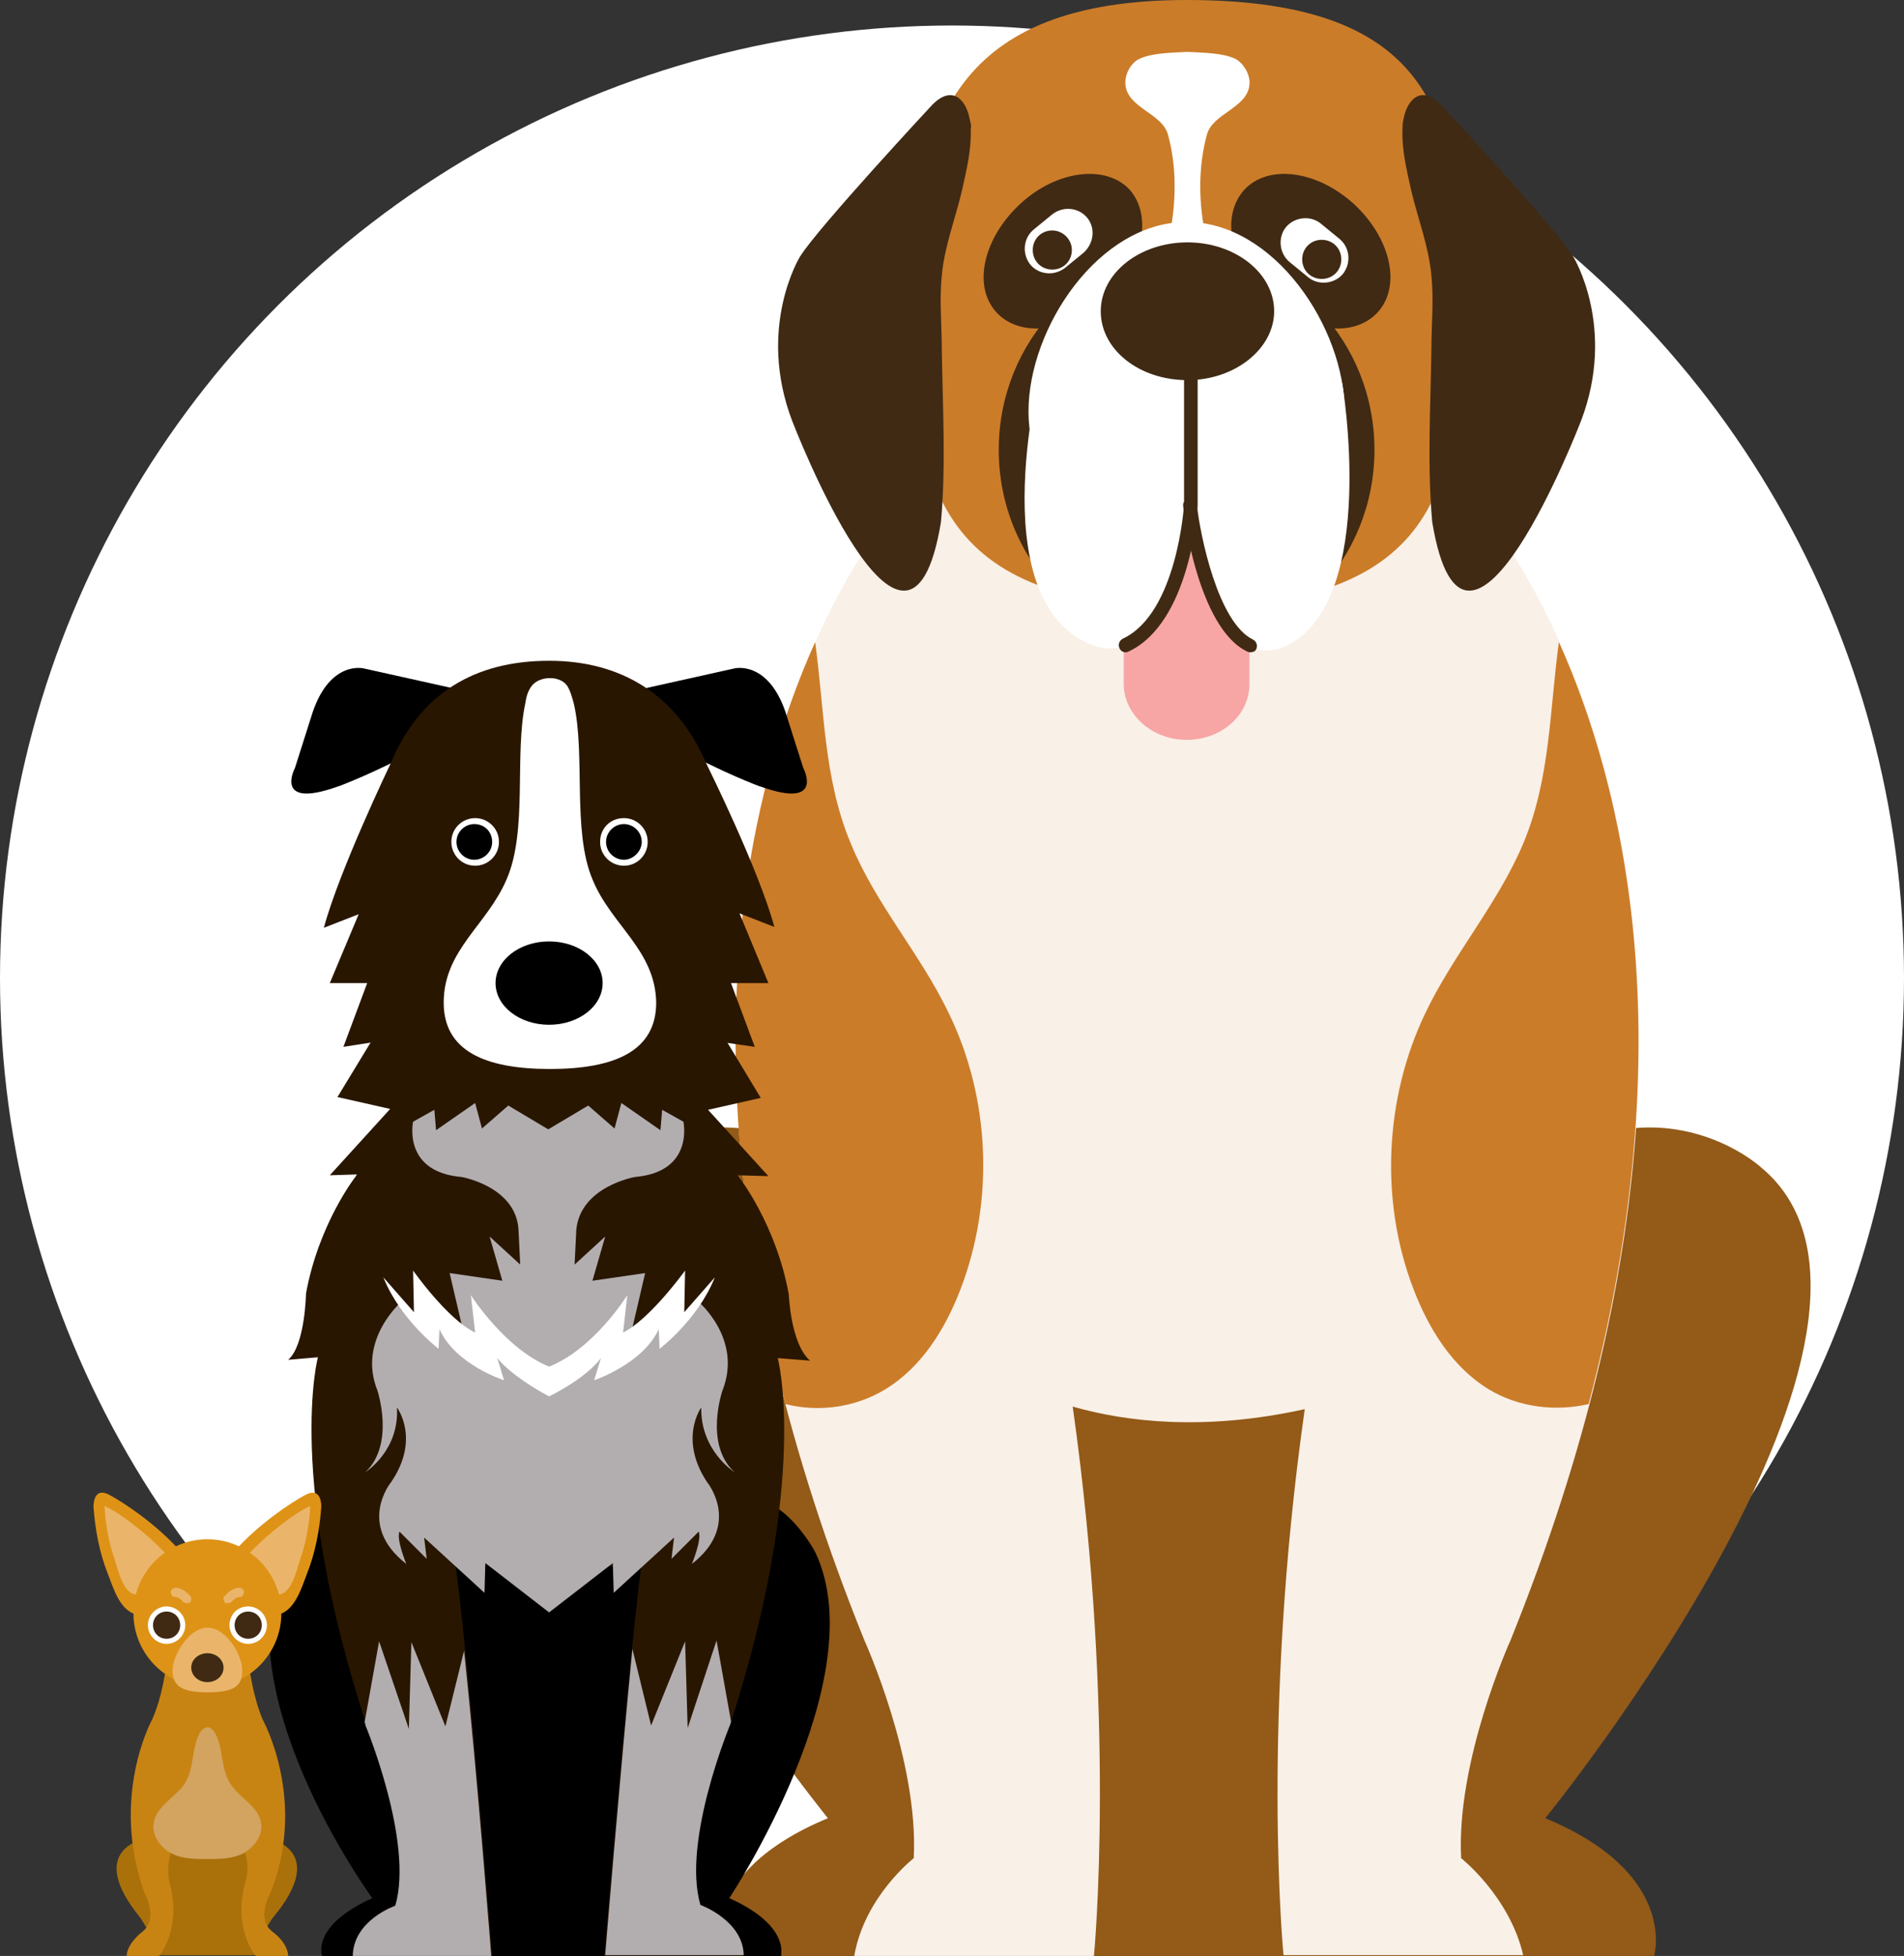
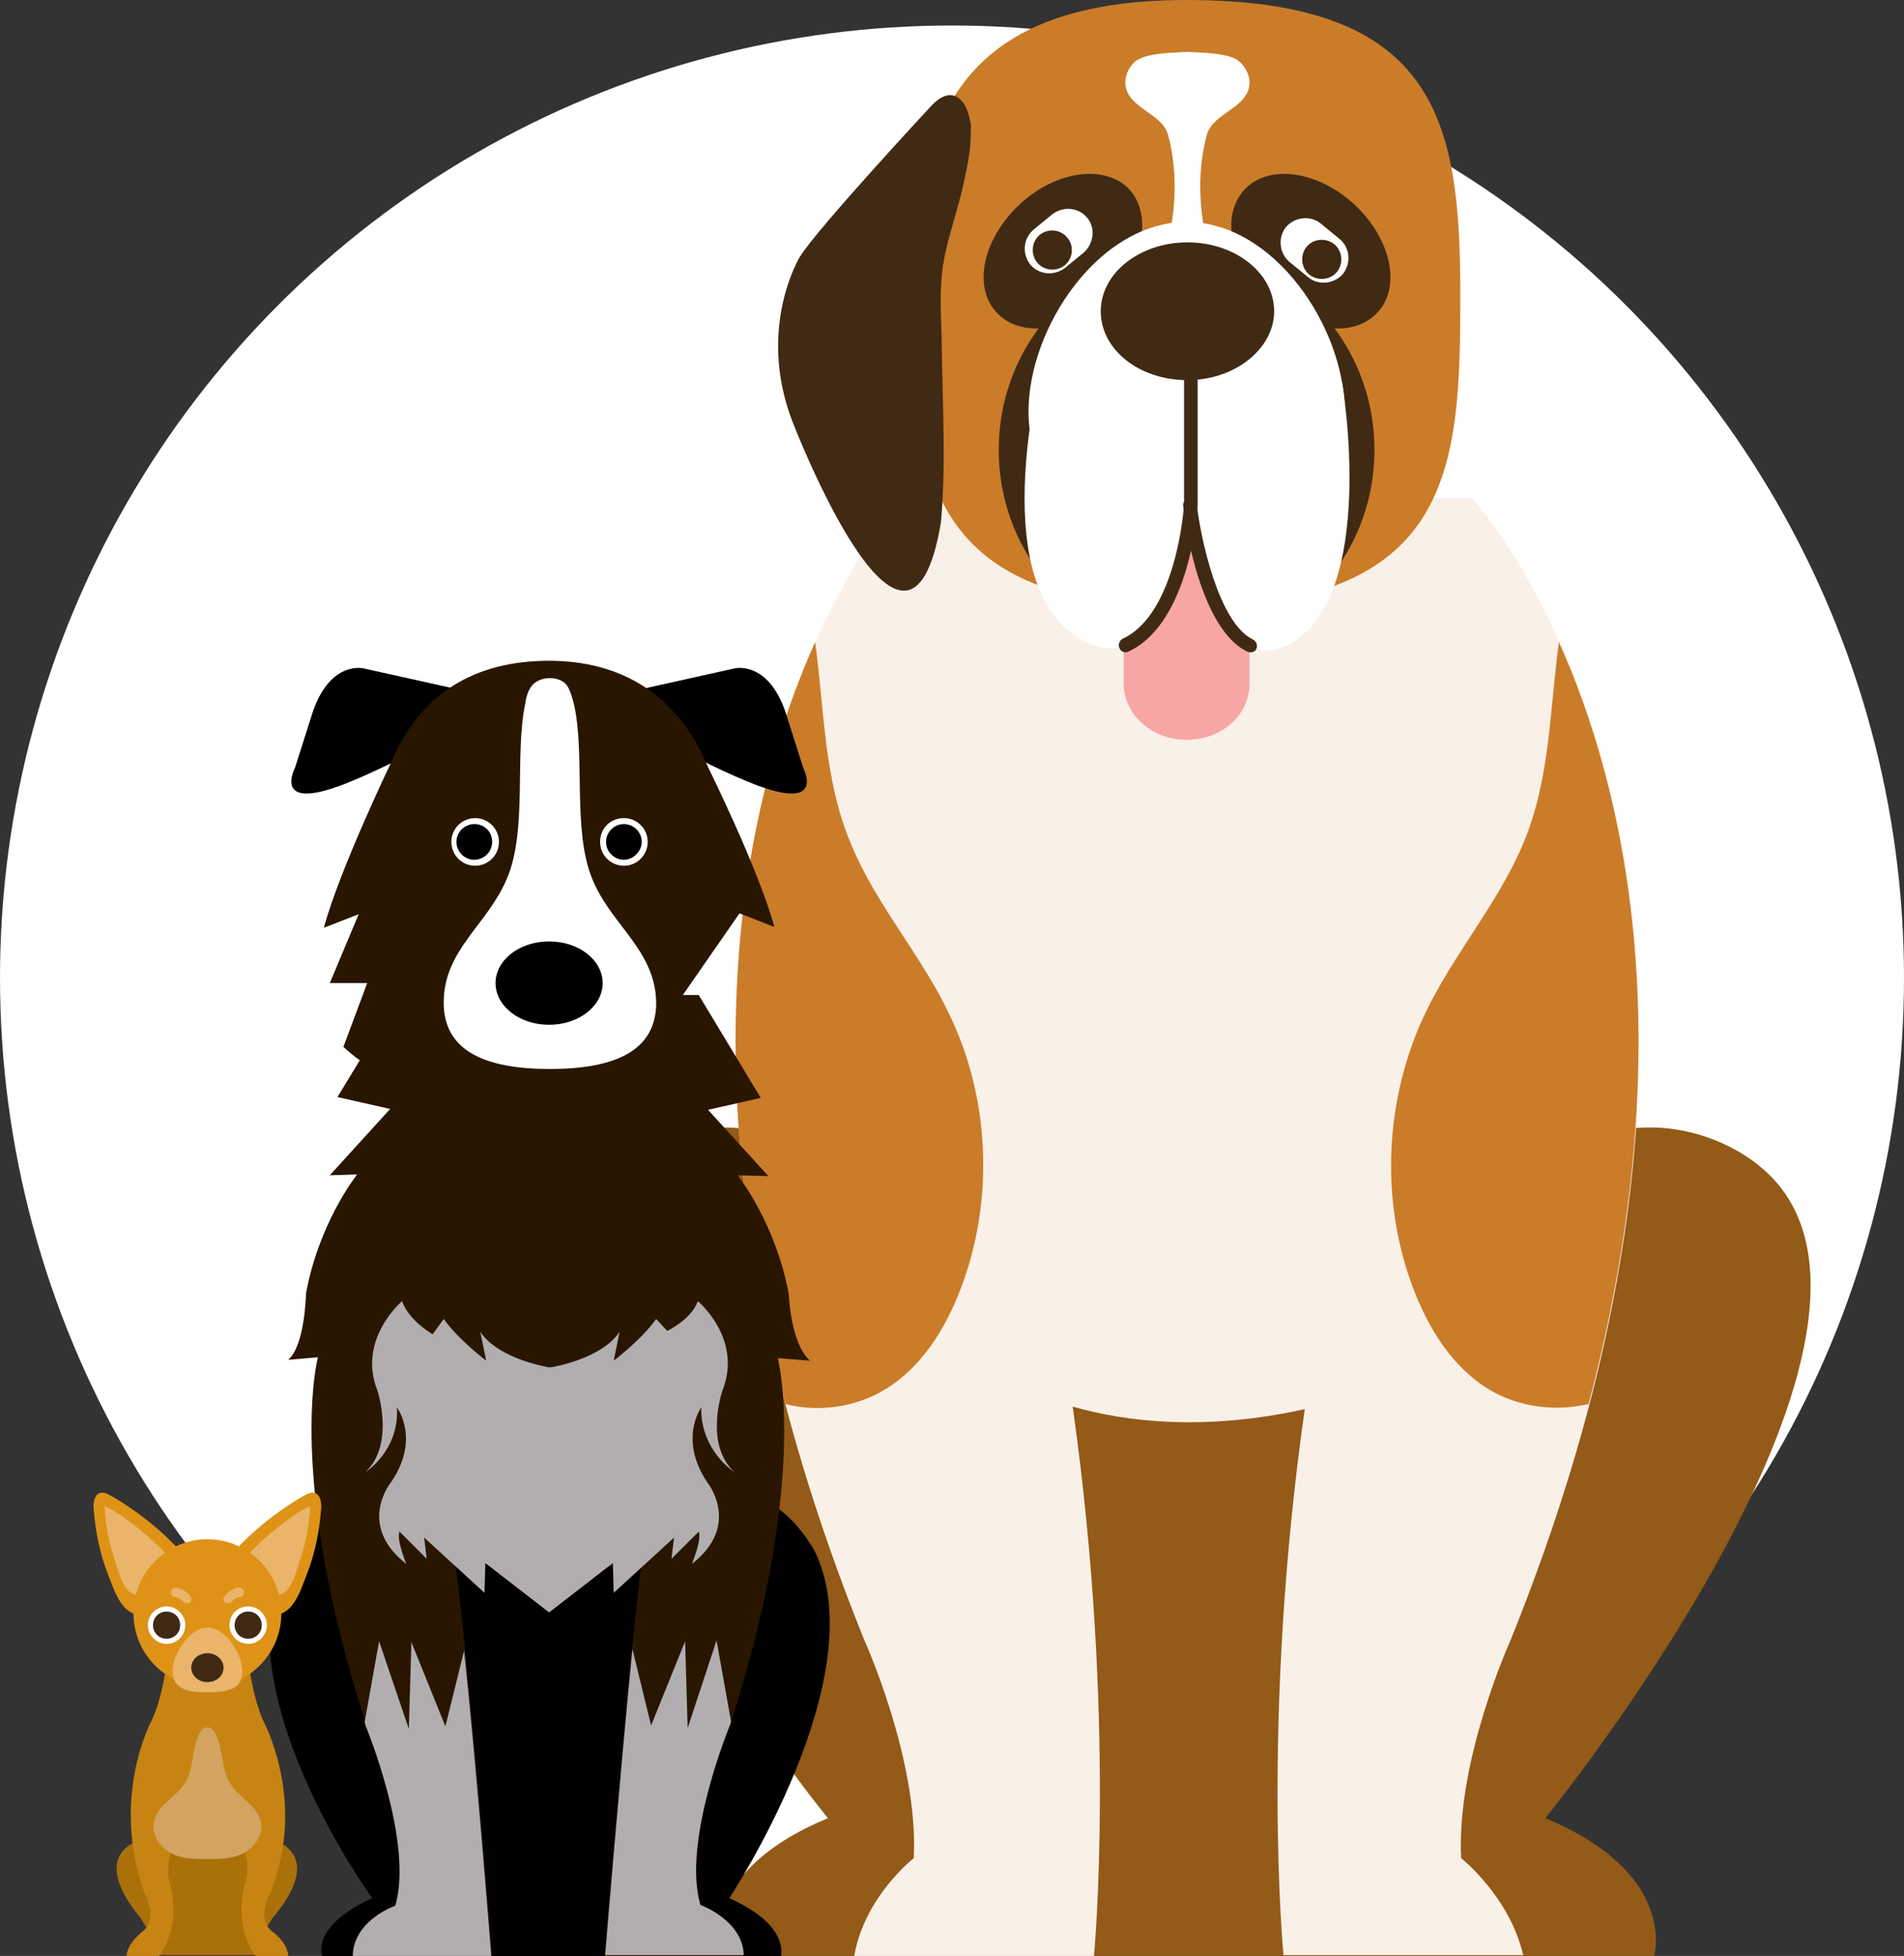
<svg xmlns="http://www.w3.org/2000/svg" version="1.1" id="Layer_1" x="0px" y="0px" width="224px" height="230px" viewBox="0 0 224 230" style="enable-background:new 0 0 224 230;" xml:space="preserve">
  <rect x="0" y="0" width="224" height="230" fill="#333333" stroke="none" />
  <style type="text/css">
	.st0{fill:#FFFFFF;}
	.st1{fill:#935A18;}
	.st2{fill:#F9F0E7;}
	.st3{fill:#CB7C29;}
	.st4{fill:#402A14;}
	.st5{fill:#F7A6A5;}
	.st6{fill:#291600;}
	.st7{fill:#B2AEB0;}
	.st8{fill:#AA710A;}
	.st9{fill:#C88413;}
	.st10{fill:#D3A360;}
	.st11{fill:#DE9317;}
	.st12{fill:#EAB56A;}
</style>
  <g>
    <circle class="st0" cx="112" cy="115" r="112" />
    <g>
      <g>
        <path class="st1" d="M181.8,213.8c0,0,47.5-58.4,25.3-76.6c0,0-12.2-11.1-28.3,1.1h-78.4c-16.1-12.2-28.3-1.1-28.3-1.1     c-22.2,18.2,25.3,76.6,25.3,76.6C81.7,220.3,84.6,230,84.6,230h110C194.6,230,197.5,220.3,181.8,213.8z" />
        <path class="st2" d="M171.9,218.5c-0.6-11.5,5.8-25.6,5.8-25.6c36.5-90.3-4.5-134.3-4.5-134.3h-67c0,0-41,44-4.5,134.3     c0,0,6.4,14.1,5.8,25.6c0,0-5.8,4.5-7,11.5h28.2c0,0,2.7-27.9-2.5-64.6c6.3,1.8,15.5,2.9,27.3,0.3c-5.2,36.5-2.5,64.2-2.5,64.2     h28.2C177.6,223,171.9,218.5,171.9,218.5z" />
        <g>
          <g>
            <g>
              <path class="st3" d="M171.8,34.7c0,20.3-0.7,36.7-32.2,36.7c-31.2,0-32.2-16.4-32.2-36.7c0-20.3,5.2-34.7,32.2-34.7        C169.2,0,171.8,14.4,171.8,34.7z" />
              <path class="st4" d="M161.7,52.9c0,12.8-9.9,23.2-22.1,23.2s-22.1-10.4-22.1-23.2c0-12.8,9.9-23.2,22.1-23.2        S161.7,40.1,161.7,52.9z" />
              <g>
                <path class="st4" d="M130.1,35.1c-4.3,4-10.1,4.7-12.9,1.6c-2.8-3.1-1.5-8.7,2.8-12.7c4.3-4,10.1-4.7,12.9-1.7         C135.7,25.5,134.4,31.2,130.1,35.1z" />
                <path class="st4" d="M149.2,35.1c4.4,4,10.1,4.7,12.9,1.6c2.8-3.1,1.5-8.7-2.8-12.7c-4.4-4-10.1-4.7-12.9-1.7         C143.5,25.5,144.8,31.2,149.2,35.1z" />
              </g>
              <path class="st0" d="M158.2,48.4c0,9.9-8.3,13.6-18.6,13.6c-10.3,0-18.6-3.7-18.6-13.6c0-9.9,8.3-22.3,18.6-22.3        C149.9,26.1,158.2,38.5,158.2,48.4z" />
              <g>
                <g>
                  <path class="st0" d="M127.9,25.6c-1-1.2-2.8-1.4-4.1-0.4l-2.2,1.8c-1.2,1-1.4,2.8-0.4,4.1c1,1.2,2.8,1.4,4.1,0.4l2.2-1.8          C128.7,28.6,128.9,26.8,127.9,25.6z" />
                  <path class="st4" d="M126.1,29.4c0,1.3-1,2.3-2.3,2.3c-1.3,0-2.3-1-2.3-2.3c0-1.3,1-2.3,2.3-2.3          C125,27.1,126.1,28.1,126.1,29.4z" />
                </g>
                <g>
                  <path class="st0" d="M157.6,28.1l-2.2-1.8c-1.2-1-3.1-0.8-4.1,0.4c-1,1.2-0.8,3.1,0.4,4.1l2.2,1.8c1.2,1,3.1,0.8,4.1-0.4          C159,30.9,158.8,29.1,157.6,28.1z" />
                  <path class="st4" d="M153.2,30.5c0,1.3,1,2.3,2.3,2.3c1.3,0,2.3-1,2.3-2.3c0-1.3-1-2.3-2.3-2.3          C154.2,28.2,153.2,29.2,153.2,30.5z" />
                </g>
              </g>
              <path class="st5" d="M139.6,56.4c-4.1,0-7.4,2.9-7.4,6.6v17.4c0,3.6,3.3,6.6,7.4,6.6c4.1,0,7.4-2.9,7.4-6.6V63        C147,59.3,143.7,56.4,139.6,56.4z" />
              <g>
                <path class="st0" d="M122.7,42.3c0,0-7.6,28.2,5.7,33.5c13.3,5.2,13-35.9,13-35.9L122.7,42.3z" />
                <path class="st0" d="M157.9,45c0,0,4.3,25.2-6.3,30.8c-12.7,6.6-13-35.9-13-35.9L157.9,45z" />
              </g>
              <path class="st4" d="M132.4,76.7c-0.3,0-0.6-0.2-0.7-0.5c-0.2-0.4,0-0.9,0.4-1.1c6.4-3,7.2-15.7,7.2-15.8l0-16.7        c0-0.4,0.4-0.8,0.8-0.8c0.4,0,0.8,0.4,0.8,0.8v16.8c0,0.6-0.9,13.8-8.1,17.2C132.6,76.7,132.5,76.7,132.4,76.7z" />
              <path class="st4" d="M147.1,76.7c-0.1,0-0.2,0-0.4-0.1c-5.8-2.8-7.5-16.5-7.5-17.1c-0.1-0.4,0.3-0.8,0.7-0.9        c0.4-0.1,0.9,0.3,0.9,0.7c0.4,3.7,2.5,13.9,6.6,15.9c0.4,0.2,0.6,0.7,0.4,1.1C147.7,76.6,147.4,76.7,147.1,76.7z" />
            </g>
            <path class="st0" d="M141.7,27.1c-0.7-3.7-0.7-7.7,0.3-11.3c0.7-2.5,4.8-3.1,5-5.9c0.1-1.1-0.7-2.5-1.7-3       c-1.5-0.7-3.9-0.7-5.6-0.8h0c-1.7,0.1-4.1,0.1-5.6,0.8c-1,0.4-1.8,1.8-1.7,3c0.2,2.8,4.3,3.4,5,5.9c1,3.6,1,7.6,0.3,11.3H141.7       z" />
            <path class="st4" d="M149.9,36.6c0,4.4-4.6,8.1-10.2,8.1c-5.7,0-10.2-3.6-10.2-8.1c0-4.5,4.6-8.1,10.2-8.1       C145.3,28.5,149.9,32.1,149.9,36.6z" />
          </g>
          <g>
-             <path class="st4" d="M165.1,14.1c0.4-2.3,2-4.2,4.4-1.8c0,0,13.5,14.5,15.6,17.9c0,0,5.1,8.3,0.9,19.3c0,0-13.6,35.4-17.5,11.9       c-0.6-6.7-0.2-13.5-0.1-20.3c0-2.9,0.3-5.8,0-8.7c-0.3-3.4-1.6-6.7-2.4-10.1c-0.5-2.3-1.1-4.7-1-7.1       C165,14.8,165,14.5,165.1,14.1z" />
            <path class="st4" d="M114.1,14.1c-0.4-2.3-2-4.2-4.4-1.8c0,0-13.5,14.5-15.6,17.9c0,0-5.1,8.3-0.9,19.3       c0,0,13.6,35.4,17.5,11.9c0.6-6.7,0.2-13.5,0.1-20.3c0-2.9-0.3-5.8,0-8.7c0.3-3.4,1.6-6.7,2.4-10.1c0.5-2.3,1.1-4.7,1-7.1       C114.3,14.8,114.2,14.5,114.1,14.1z" />
          </g>
        </g>
        <path class="st3" d="M104.1,163.4c4.3-2.6,7.1-7.1,8.9-11.8c4-10.4,3.5-22.5-1.4-32.5c-3.3-6.9-8.6-12.8-11.5-19.9     c-3.2-7.6-3.1-15.7-4.2-23.7c-7.6,16.9-14.8,46.7-3.5,89.6C96.3,166.1,100.6,165.5,104.1,163.4z" />
        <path class="st3" d="M179.2,99.2c-3,7.1-8.2,13-11.5,19.9c-4.8,10-5.4,22.1-1.4,32.5c1.8,4.7,4.6,9.2,8.9,11.8     c3.5,2.1,7.8,2.6,11.7,1.7c11.3-42.9,4.1-72.7-3.5-89.6C182.3,83.5,182.4,91.6,179.2,99.2z" />
      </g>
      <g>
        <g>
          <path d="M85.8,223.2c0,0,17.2-25.9,10.1-40.7c0,0-5.6-10.8-13-4.6H46.7c-7.4-6.2-13,4.6-13,4.6c-8,16,10.1,40.7,10.1,40.7      c-7.3,3.3-5.9,6.8-5.9,6.8h54C91.8,230,93.1,226.5,85.8,223.2z" />
        </g>
        <g>
          <path class="st6" d="M91.5,159.7l3.8,0.3c-2.3-2-2.5-7.8-2.5-7.8c-1.5-8.2-5.8-13.7-5.8-13.7c-0.1-0.1-0.1-0.2-0.2-0.3l3.6,0.1      l-7.1-7.8l6.2-1.4L82.2,117H47L39.7,129l6.2,1.4l-7.1,7.8l3.2-0.1c-0.1,0.1-0.1,0.2-0.2,0.3c0,0-4.3,5.5-5.8,13.7      c0,0-0.1,6.1-2.1,7.8l3.5-0.3c0,0-3.8,14.1,5.7,43.2c0,0,5.7,13.7,3.5,21.2c0,0-5,1.7-5,6h16.3c0,0-2.6-33.5-4.4-46.7      c4.7,0.9,13.2,2,22,0.3c-1.7,13.3-4.4,46.4-4.4,46.4h16.3c0-4.2-5-6-5-6c-2.2-7.5,3.5-21.2,3.5-21.2      C95.3,173.8,91.5,159.7,91.5,159.7z" />
          <path class="st7" d="M82.4,224c-2.2-7.5,3.5-21.2,3.5-21.2c0-0.1,0.1-0.2,0.1-0.4l-1.7-9.5l-3.4,10.3l-0.3-10.2l-4,9.9l-2.2-9      c-1.5,15.3-3.2,36-3.2,36h16.3C87.4,225.8,82.4,224,82.4,224z" />
          <path class="st7" d="M52.4,203l-4-9.9l-0.3,10.2L44.6,193l-1.7,9.5c0,0.1,0.1,0.2,0.1,0.4c0,0,5.7,13.7,3.5,21.2c0,0-5,1.7-5,6      h16.3c0,0-1.6-20.8-3.2-36L52.4,203z" />
          <path class="st7" d="M86.4,173.1c-3.6-3.3-1.4-9.6-1.4-9.6c2.4-6.1-2.9-10.5-2.9-10.5c-0.8,2.2-3.6,3.5-3.6,3.5l-1.3-1.4      c-1.8,2.5-5,4.9-5,4.9l0.7-3.4c-2.2,3.3-8.2,4.2-8.2,4.2s-6-0.9-8.2-4.2l0.7,3.4c0,0-3.2-2.4-5-4.9l-1.3,1.8      c0,0-2.8-1.6-3.6-3.9c0,0-5.3,4.5-2.9,10.5c0,0,2.1,6.3-1.4,9.6c0,0,4-2.5,3.7-7.6c0,0,2.8,3.7-0.7,8.8c0,0-4.1,5,1.8,9.6      c0,0-1.2-2.9-0.8-3.8l3.2,3.2l-0.3-2.5l7.1,6.5l0.1-3.5l7.5,5.8l7.5-5.8l0.1,3.5l7.1-6.5l-0.3,2.5l3.2-3.2      c0.4,0.9-0.8,3.8-0.8,3.8c5.9-4.6,1.8-9.6,1.8-9.6c-3.4-5.1-0.7-8.8-0.7-8.8C82.4,170.6,86.4,173.1,86.4,173.1z" />
-           <path class="st7" d="M74.7,138.4c7-0.6,5.7-6.5,5.7-6.5l-2.5-1.4l-0.2,2.4l-4.6-3.2l-0.8,3l-3.1-2.7l-4.7,2.8l-4.7-2.8l-3.1,2.7      l-0.8-3l-4.6,3.2l-0.2-2.4l-2.5,1.4c0,0-1.3,5.9,5.7,6.5c0,0,6.4,1.1,6.7,6.2l0.2,4.1l-3.6-3.3l1.5,5.2l-6.2-0.9l2.1,9l2.3-0.6      l7.1,4.7l7.1-4.7l2.3,0.6l2.1-9l-6.2,0.9l1.5-5.2l-3.6,3.3l0.2-4.1C68.3,139.5,74.7,138.4,74.7,138.4z" />
-           <path class="st0" d="M80.5,154.3l0.1-4.9c0,0-4.1,5.7-7.3,7.3l0.5-4.4c0,0-3.9,6.3-9.2,8.4c-5.2-2.1-9.2-8.4-9.2-8.4l0.5,4.4      c-3.3-1.6-7.3-7.3-7.3-7.3l0.1,4.9l-3.6-4.1c2,5,6.5,8.4,6.5,8.4l0.1-2.3c1.9,4.2,7.6,6,7.6,6l-0.8-2.6c2,2.4,6.1,4.5,6.1,4.5      s4.2-2,6.1-4.5l-0.8,2.6c0,0,5.7-1.9,7.6-6l0.1,2.3c0,0,4.5-3.4,6.5-8.4L80.5,154.3z" />
        </g>
        <g>
          <path d="M53.6,81l-10.8-2.4c0,0-3.9-1-6,5.1l-2.1,6.6c0,0-2.6,4.9,5,2.2C39.7,92.6,59.8,84.7,53.6,81z" />
          <path d="M75.6,81l10.8-2.4c0,0,3.9-1,6,5.1l2.1,6.6c0,0,2.6,4.9-5,2.2C89.5,92.6,69.4,84.7,75.6,81z" />
-           <path class="st6" d="M87,107.4l4.1,1.6c-1.8-6.7-7.9-19-7.9-19c-3.5-8.3-10.1-12.3-18.6-12.3c-8.6,0-15.2,3.7-18.7,12.2      c0,0-6,12.5-7.8,19.2l4.1-1.6l-3.4,8.1h4.4l-2.8,7.5l10.2-1.6c4.2,3.9,9.5,5.5,14,5.5c3.2,0,8.6-1.6,13.2-5.5l11,1.6l-2.8-7.5      h4.4L87,107.4z" />
+           <path class="st6" d="M87,107.4l4.1,1.6c-1.8-6.7-7.9-19-7.9-19c-3.5-8.3-10.1-12.3-18.6-12.3c-8.6,0-15.2,3.7-18.7,12.2      c0,0-6,12.5-7.8,19.2l4.1-1.6l-3.4,8.1h4.4l-2.8,7.5c4.2,3.9,9.5,5.5,14,5.5c3.2,0,8.6-1.6,13.2-5.5l11,1.6l-2.8-7.5      h4.4L87,107.4z" />
          <path class="st0" d="M69.7,103.4c-2.4-5.7-0.8-14.7-2.2-20.7c-0.2-0.7-0.4-1.5-0.8-2.1c-0.9-1.2-3.2-1.1-4.1,0      c-0.5,0.6-0.7,1.4-0.8,2.1c-1.3,6.1,0.3,15-2.2,20.7c-2.3,5.4-7.4,8.3-7.4,14.5c0,5.7,4.9,7.8,12.5,7.8c7.6,0,12.5-2.1,12.5-7.8      C77.1,111.7,71.9,108.8,69.7,103.4z" />
          <path d="M70.9,115.6c0,2.7-2.8,4.9-6.3,4.9c-3.5,0-6.3-2.2-6.3-4.9c0-2.7,2.8-4.9,6.3-4.9C68.1,110.7,70.9,112.9,70.9,115.6z" />
          <g>
            <g>
              <path class="st0" d="M58.7,99c0,1.6-1.3,2.8-2.8,2.8c-1.6,0-2.8-1.3-2.8-2.8c0-1.6,1.3-2.8,2.8-2.8        C57.4,96.2,58.7,97.4,58.7,99z" />
            </g>
            <g>
              <path d="M57.9,99c0,1.2-1,2.1-2.1,2.1c-1.2,0-2.1-1-2.1-2.1c0-1.2,1-2.1,2.1-2.1C57,96.9,57.9,97.8,57.9,99z" />
            </g>
          </g>
          <g>
            <g>
              <path class="st0" d="M70.6,99c0,1.6,1.3,2.8,2.8,2.8c1.6,0,2.8-1.3,2.8-2.8c0-1.6-1.3-2.8-2.8-2.8        C71.8,96.2,70.6,97.4,70.6,99z" />
            </g>
            <g>
              <path d="M71.3,99c0,1.2,1,2.1,2.1,2.1s2.1-1,2.1-2.1c0-1.2-1-2.1-2.1-2.1S71.3,97.8,71.3,99z" />
            </g>
          </g>
        </g>
      </g>
      <g>
        <path class="st8" d="M31.6,216.2H17.1c0,0-7.2,1.2-0.6,9.3c0,0,2,2.8,1.4,4.4h12.8c-0.6-1.7,1.4-4.4,1.4-4.4     C38.8,217.5,31.6,216.2,31.6,216.2z" />
        <g>
          <path class="st9" d="M32,227.1c-1.9-1.5-0.2-4.5-0.2-4.5c4.4-10.9-0.9-20.4-0.9-20.4c-2.2-5.3-2-12.6-2-12.6l-8.8,0l-0.2,0      c0,0,0.3,7.4-2,12.6c0,0-5,9-0.9,20.4c0,0,1.7,3-0.2,4.5c-2,1.6-1.9,2.9-1.9,2.9h3.8c0,0,2.8-3.2,1.2-8.8c0,0-0.5-2.4,0.7-4.7      c1.5,1.1,5.8,1.2,7.6,0c1.5,2.3,0.7,4.7,0.7,4.7c-1.6,5.6,1.2,8.8,1.2,8.8h3.8C33.9,230,34,228.6,32,227.1z" />
          <path class="st10" d="M30.7,214.3c-0.3-1.7-2-2.6-3.1-3.9c-1.7-1.9-1.2-4.1-2.1-6.2c-0.2-0.5-0.6-1.1-1.1-1.1      c-0.6,0.1-0.9,0.6-1.1,1.1c-0.9,2.2-0.4,4.4-2.1,6.2c-1.1,1.2-2.8,2.2-3.1,3.9c-0.3,1.4,0.7,2.9,2,3.6c1.3,0.7,2.8,0.7,4.3,0.7      c1.5,0,2.9,0,4.3-0.7C30,217.1,31,215.7,30.7,214.3z" />
        </g>
        <g>
          <g>
            <g>
              <g>
                <path class="st11" d="M12.9,175.8c1.7,0.9,5.6,3.5,8.4,6.7c-0.6,1.1-1.1,2.2-1.7,3.3c-0.5,0.9-1,1.8-1.4,2.8         c-0.4,0.9-0.7,1.3-1.8,1.3c-2.2-0.2-3-3-3.7-4.8c-1-2.5-1.5-5.2-1.7-7.9C11,177.2,10.9,174.7,12.9,175.8z" />
                <path class="st12" d="M16.1,187.5c-1.6,0-2.2-2.9-2.6-4.1c-0.7-2-1.1-4.2-1.2-6.3c1.5,0.6,4.9,3.1,7.4,5.8         c0.1,0.1-1.1,1.9-1.2,2C18,185.8,17.4,187.4,16.1,187.5C16.2,187.5,16.1,187.5,16.1,187.5z" />
              </g>
            </g>
            <g>
              <g>
                <path class="st11" d="M35.9,175.8c-1.7,0.9-5.6,3.5-8.4,6.7c0.6,1.1,1.1,2.2,1.7,3.3c0.5,0.9,1,1.8,1.4,2.8         c0.4,0.9,0.7,1.3,1.8,1.3c2.2-0.2,3-3,3.7-4.8c1-2.5,1.5-5.2,1.7-7.9C37.8,177.2,37.9,174.7,35.9,175.8z" />
                <path class="st12" d="M32.7,187.5c1.6,0,2.2-2.9,2.6-4.1c0.7-2,1.1-4.2,1.2-6.3c-1.5,0.6-4.9,3.1-7.4,5.8         c-0.1,0.1,1.1,1.9,1.2,2C30.8,185.8,31.4,187.4,32.7,187.5C32.6,187.5,32.7,187.5,32.7,187.5z" />
              </g>
            </g>
          </g>
          <path class="st11" d="M33.1,189.7c0,4.8-3.9,8.7-8.7,8.7c-4.8,0-8.7-3.9-8.7-8.7c0-4.8,3.9-8.7,8.7-8.7      C29.2,181,33.1,184.9,33.1,189.7z" />
          <g>
            <g>
              <path class="st0" d="M21.8,191.1c0,1.2-1,2.2-2.2,2.2c-1.2,0-2.2-1-2.2-2.2c0-1.2,1-2.2,2.2-2.2        C20.8,188.9,21.8,189.9,21.8,191.1z" />
              <path class="st4" d="M21.2,191.1c0,0.9-0.7,1.6-1.6,1.6c-0.9,0-1.6-0.7-1.6-1.6c0-0.9,0.7-1.6,1.6-1.6        C20.5,189.5,21.2,190.2,21.2,191.1z" />
            </g>
            <g>
              <path class="st0" d="M27,191.1c0,1.2,1,2.2,2.2,2.2c1.2,0,2.2-1,2.2-2.2c0-1.2-1-2.2-2.2-2.2C27.9,188.9,27,189.9,27,191.1z" />
              <path class="st4" d="M27.6,191.1c0,0.9,0.7,1.6,1.6,1.6c0.9,0,1.6-0.7,1.6-1.6c0-0.9-0.7-1.6-1.6-1.6        C28.3,189.5,27.6,190.2,27.6,191.1z" />
            </g>
            <path class="st12" d="M21.9,188.5c-0.2,0-0.3-0.1-0.4-0.2c0,0-0.4-0.5-0.9-0.5c-0.3,0-0.5-0.3-0.5-0.6c0-0.3,0.3-0.5,0.6-0.5       c1,0.1,1.6,0.9,1.7,1c0.2,0.2,0.1,0.6-0.1,0.8C22.1,188.5,22,188.5,21.9,188.5z" />
            <path class="st12" d="M26.9,188.5c0.2,0,0.3-0.1,0.4-0.2c0,0,0.4-0.5,0.9-0.5c0.3,0,0.5-0.3,0.5-0.6c0-0.3-0.3-0.5-0.6-0.5       c-1,0.1-1.6,0.9-1.7,1c-0.2,0.2-0.1,0.6,0.1,0.8C26.7,188.5,26.8,188.5,26.9,188.5z" />
          </g>
          <g>
            <path class="st12" d="M28.5,196.4c0,1.7-0.7,2.6-4.1,2.6c-3.1,0-4.1-0.8-4.1-2.6c0-1.7,1.9-5,4.1-5       C26.7,191.4,28.5,194.7,28.5,196.4z" />
            <g>
              <path class="st4" d="M26.3,196.1c0,1-0.9,1.7-1.9,1.7c-1.1,0-1.9-0.8-1.9-1.7c0-1,0.9-1.7,1.9-1.7        C25.5,194.4,26.3,195.2,26.3,196.1z" />
            </g>
          </g>
        </g>
      </g>
    </g>
  </g>
</svg>